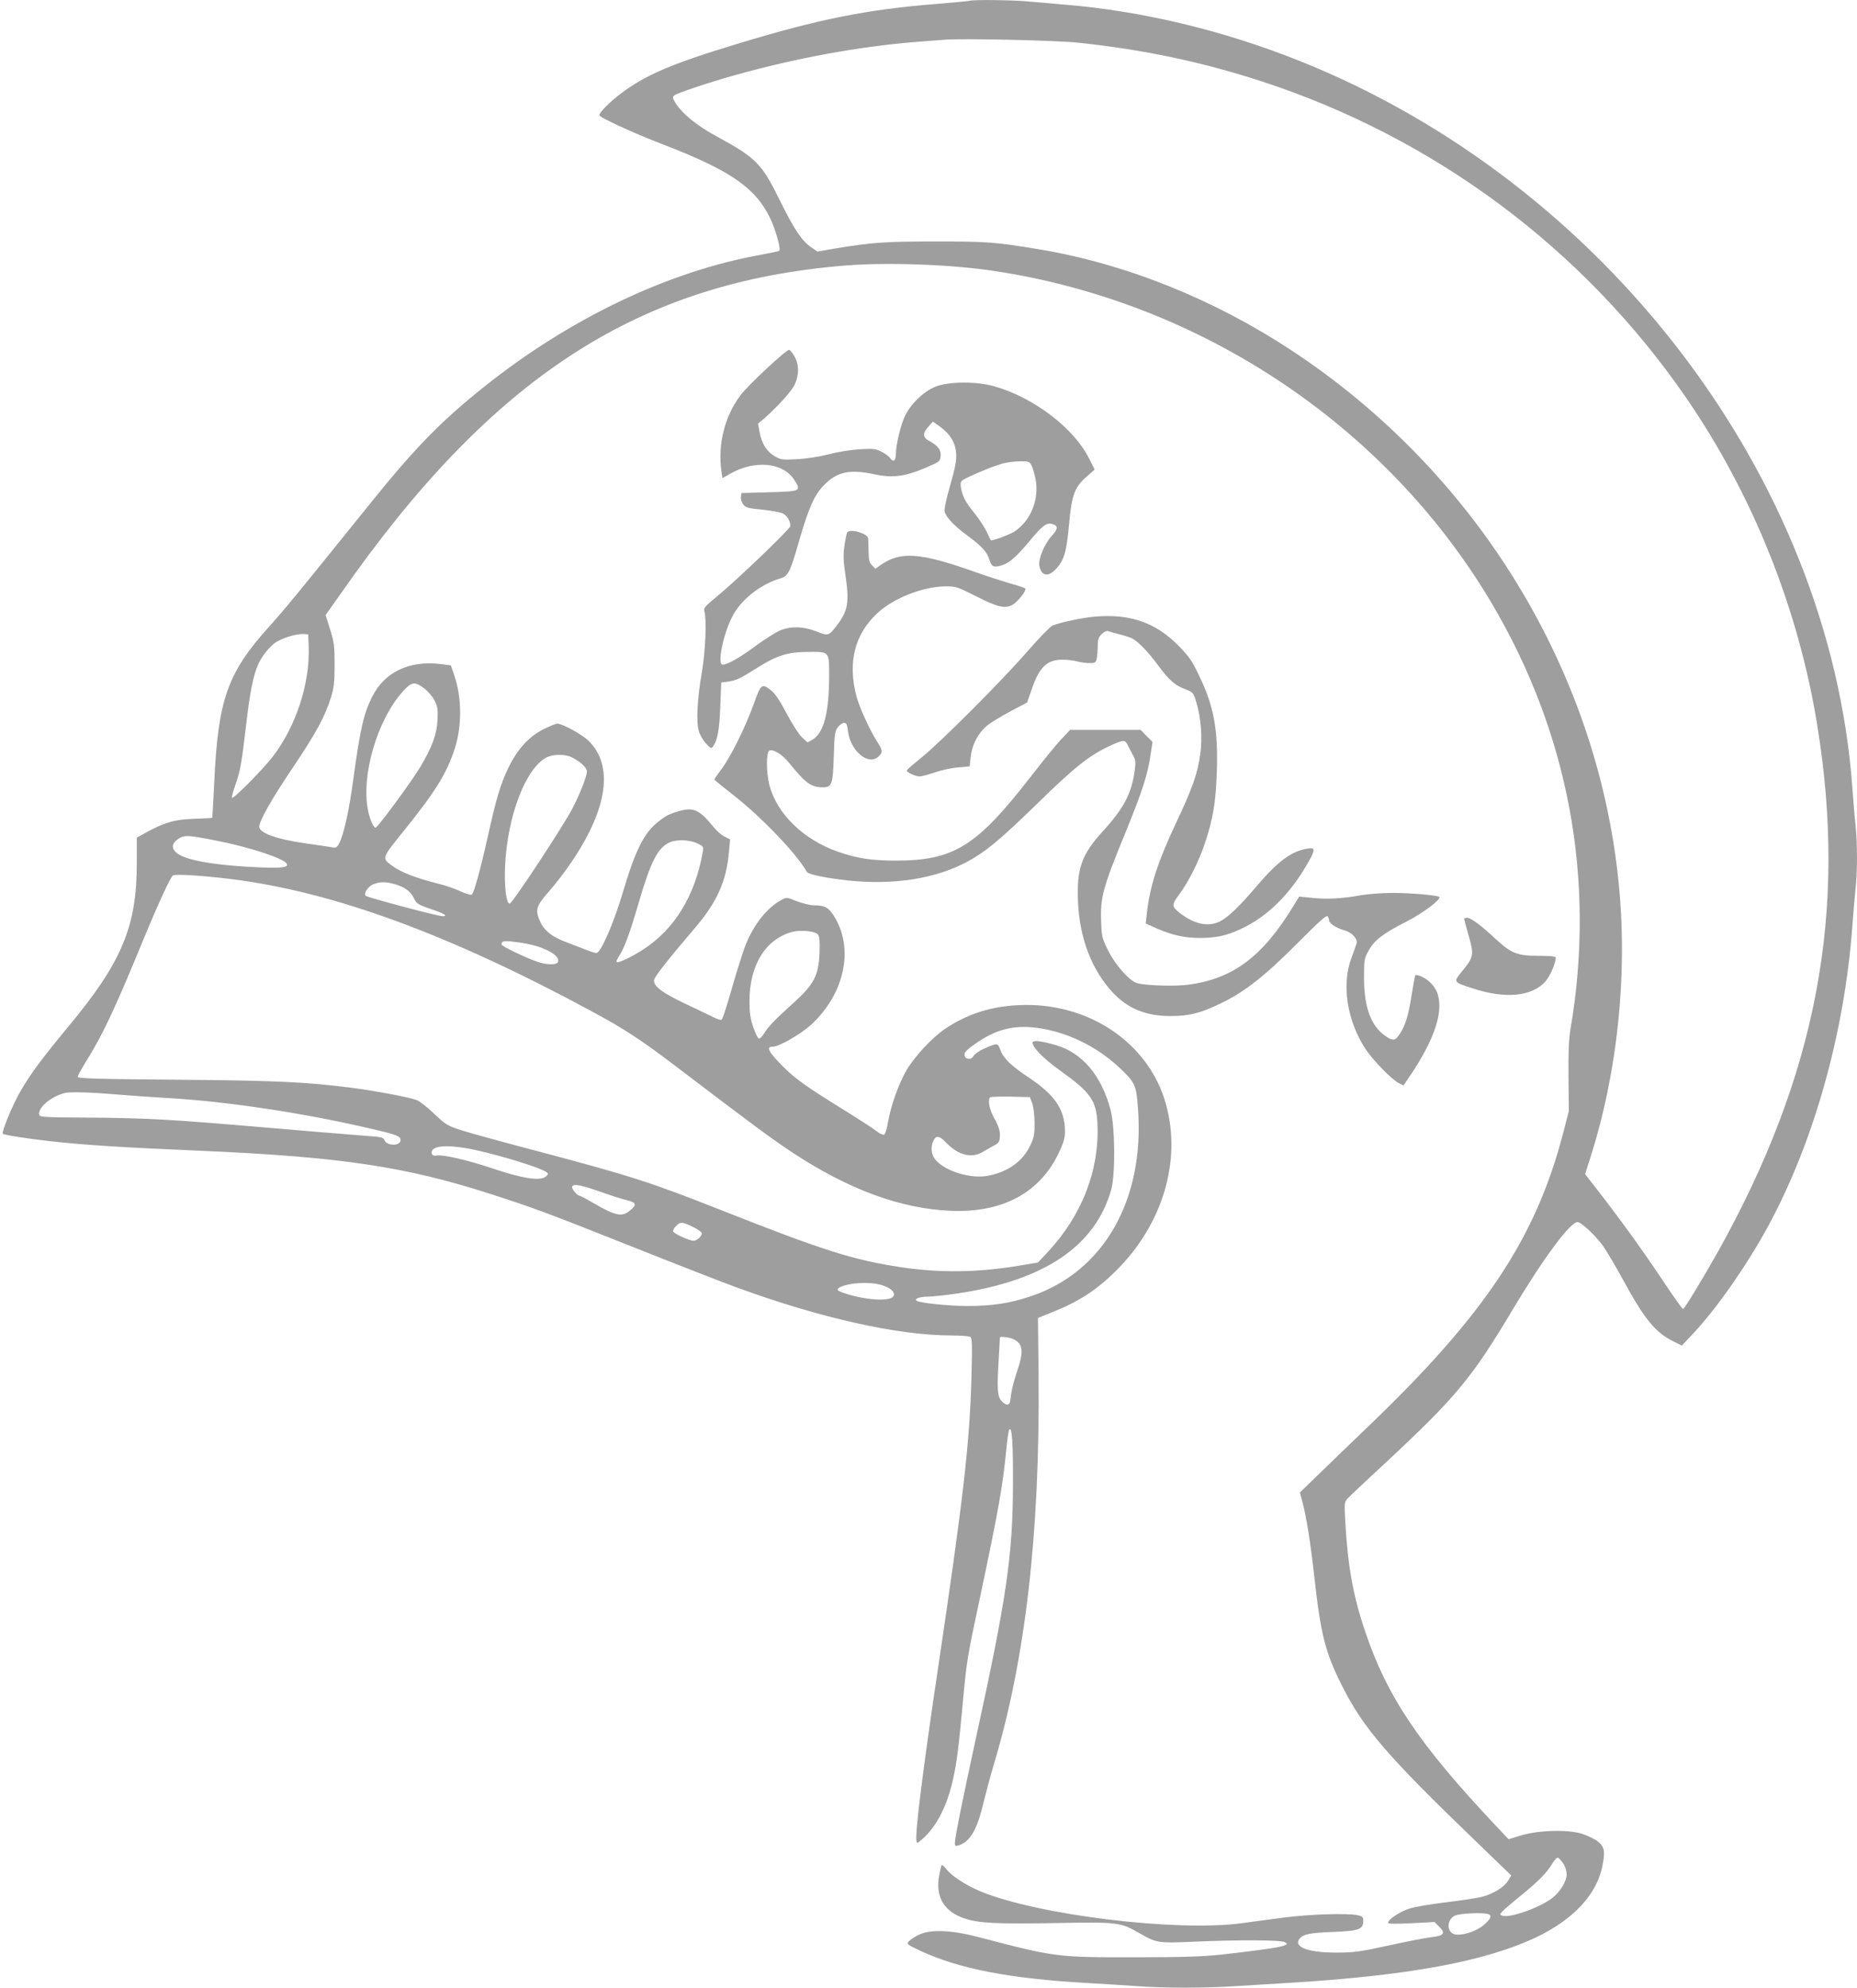
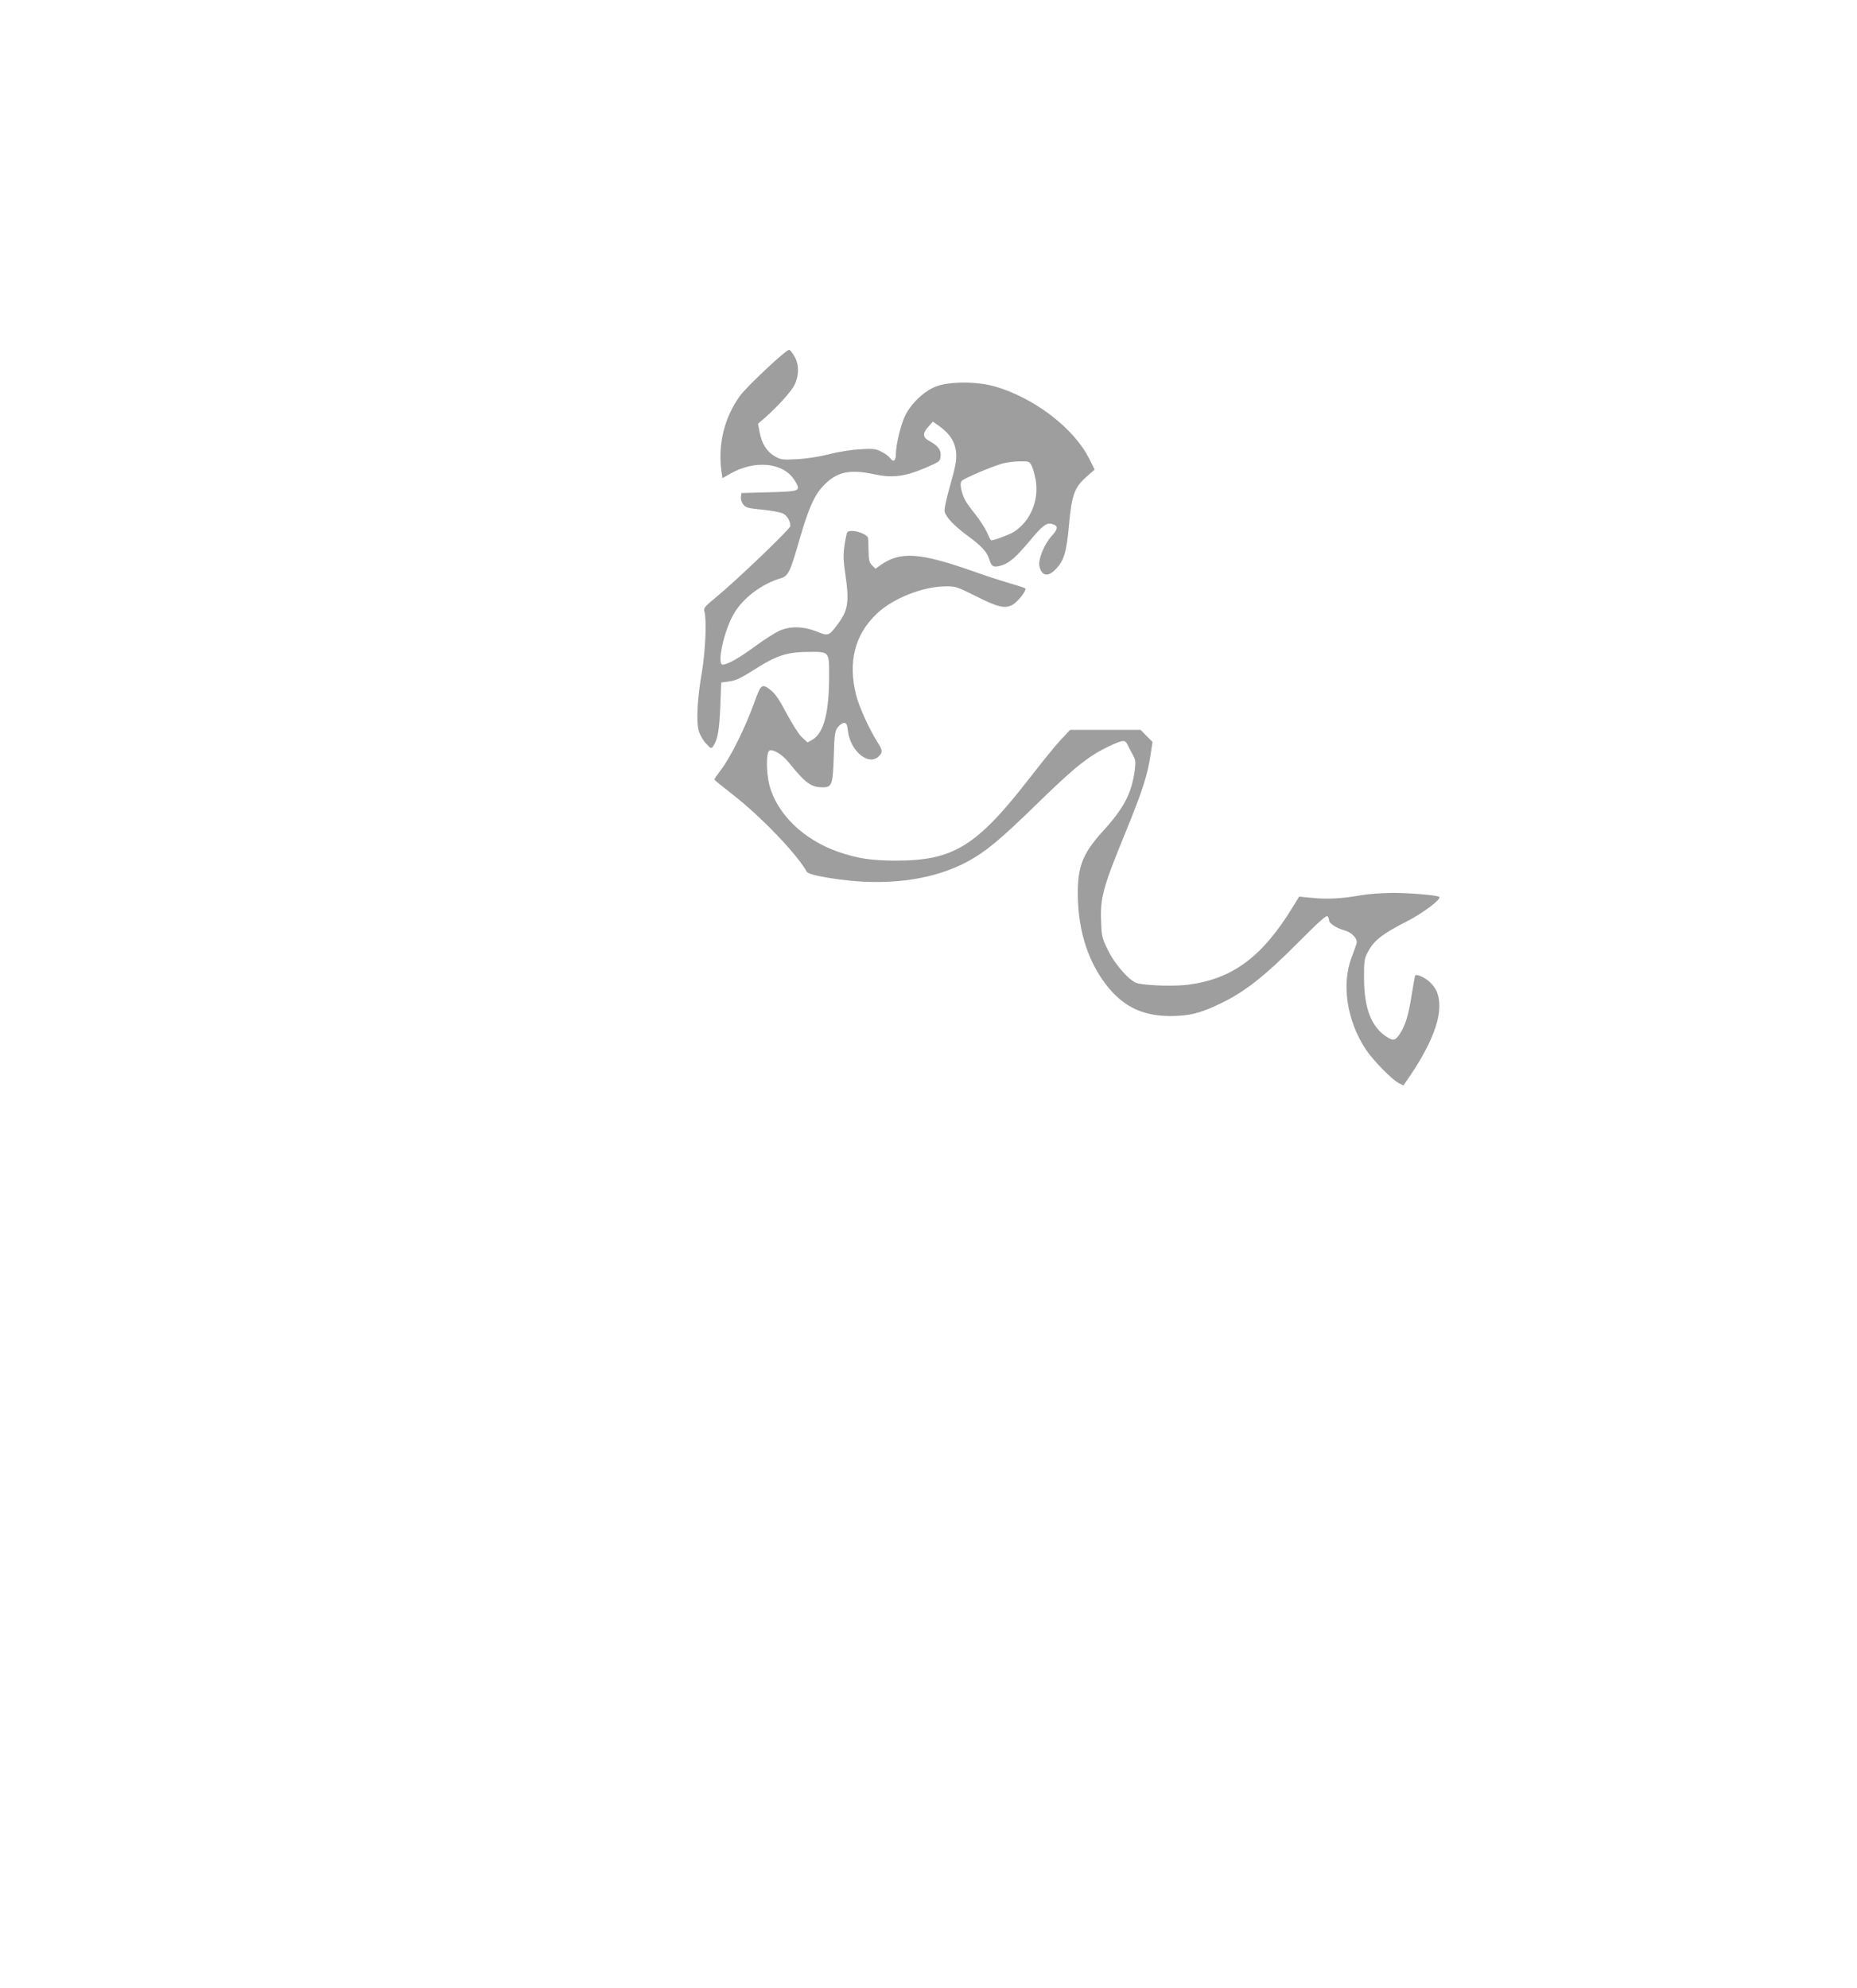
<svg xmlns="http://www.w3.org/2000/svg" version="1.0" width="1196pt" height="1280pt" viewBox="0 0 1196 1280" preserveAspectRatio="xMidYMid meet">
  <g transform="translate(0,1280) scale(0.1,-0.1)" fill="#9e9e9e" stroke="none">
-     <path d="M6245 12795 c-5 -2 -100 -11 -210 -20 -446 -35 -763 -98 -1285 -257 -423 -128 -591 -200 -748 -318 -75 -56 -142 -124 -142 -142 0 -14 224 -117 410 -188 433 -167 595 -278 690 -475 36 -75 70 -198 59 -210 -3 -3 -57 -14 -120 -26 -597 -107 -1231 -410 -1785 -853 -272 -217 -440 -389 -723 -740 -482 -598 -557 -690 -662 -806 -264 -294 -325 -467 -349 -996 -6 -125 -12 -229 -13 -231 -2 -1 -55 -4 -118 -6 -124 -4 -190 -23 -310 -89 l-58 -32 0 -161 c1 -408 -95 -639 -436 -1050 -179 -217 -246 -306 -313 -422 -50 -85 -124 -265 -114 -274 8 -8 163 -32 307 -48 200 -23 457 -40 955 -61 912 -39 1332 -102 1883 -280 271 -87 365 -122 913 -340 276 -110 579 -228 675 -263 534 -195 1033 -307 1379 -307 58 0 111 -4 119 -9 12 -8 13 -49 8 -248 -11 -431 -52 -788 -216 -1888 -95 -637 -147 -1051 -139 -1105 3 -24 3 -24 45 13 88 80 155 213 192 383 24 110 35 199 61 479 26 281 29 301 107 665 125 591 151 738 174 975 6 66 15 124 19 129 18 19 25 -80 24 -349 -1 -460 -40 -730 -239 -1640 -84 -386 -135 -638 -135 -673 0 -20 4 -22 23 -16 75 23 121 102 162 279 15 61 44 169 65 240 204 678 298 1490 289 2499 l-4 379 80 32 c181 71 297 146 426 275 297 296 419 703 319 1067 -109 399 -504 664 -954 640 -180 -9 -332 -59 -473 -155 -79 -54 -192 -175 -243 -261 -51 -86 -104 -235 -121 -339 -7 -43 -18 -76 -25 -79 -8 -3 -31 8 -51 25 -21 16 -123 82 -228 147 -223 138 -299 192 -377 272 -91 92 -106 123 -59 123 39 0 179 81 244 140 218 200 280 495 147 703 -33 53 -60 67 -126 67 -26 0 -74 12 -111 26 -66 27 -67 27 -101 8 -93 -50 -180 -160 -233 -297 -16 -43 -55 -165 -85 -270 -30 -106 -59 -196 -65 -202 -6 -6 -28 1 -62 18 -28 14 -108 53 -177 85 -147 69 -206 115 -197 153 6 24 95 137 266 337 140 165 200 299 216 488 l7 79 -35 17 c-19 9 -52 38 -73 64 -89 110 -129 128 -222 100 -64 -18 -87 -31 -138 -72 -88 -71 -143 -182 -225 -458 -46 -156 -114 -322 -151 -370 -14 -18 -16 -18 -79 6 -35 14 -97 37 -138 53 -85 32 -137 73 -162 130 -34 75 -27 100 57 195 42 47 109 135 149 195 229 341 267 614 107 773 -41 41 -169 112 -203 112 -9 0 -48 -16 -87 -35 -95 -48 -169 -128 -227 -248 -52 -108 -78 -194 -134 -447 -50 -222 -89 -363 -103 -371 -6 -4 -38 6 -72 21 -34 16 -91 36 -127 45 -163 41 -257 77 -316 122 -65 48 -66 45 83 229 200 249 272 365 323 524 47 144 46 328 -3 470 l-22 65 -69 9 c-198 24 -357 -52 -436 -207 -56 -110 -79 -207 -124 -539 -26 -195 -61 -353 -90 -408 -15 -28 -20 -31 -48 -26 -18 3 -96 15 -175 26 -182 26 -292 66 -292 106 0 38 78 176 214 378 154 229 209 331 248 456 19 63 23 97 23 210 0 121 -3 145 -29 227 l-29 92 101 143 c970 1389 1911 2000 3245 2108 276 22 683 7 962 -35 1327 -201 2515 -991 3193 -2124 505 -846 682 -1796 516 -2763 -10 -63 -14 -148 -12 -305 l2 -218 -36 -140 c-177 -679 -503 -1170 -1259 -1894 -129 -124 -280 -269 -335 -323 l-102 -99 14 -52 c28 -105 54 -267 79 -492 41 -371 71 -488 178 -700 137 -274 294 -455 861 -1001 l229 -221 -19 -32 c-25 -43 -95 -86 -169 -106 -33 -8 -137 -24 -231 -35 -94 -11 -200 -29 -235 -40 -61 -19 -139 -70 -139 -92 0 -7 50 -8 150 -3 l149 8 32 -32 c41 -41 28 -57 -54 -66 -34 -4 -156 -27 -272 -53 -190 -41 -222 -46 -340 -46 -184 0 -278 37 -234 91 24 28 64 36 215 42 168 7 194 16 194 72 0 24 -5 29 -37 36 -70 14 -314 6 -478 -16 -88 -11 -209 -28 -270 -36 -420 -56 -1314 53 -1682 206 -92 39 -182 97 -216 140 -14 18 -28 31 -32 28 -3 -3 -10 -32 -16 -65 -26 -138 30 -234 163 -278 93 -31 204 -36 578 -30 412 8 426 6 550 -66 108 -62 120 -64 345 -54 288 13 566 12 590 -3 19 -11 19 -12 -5 -22 -29 -12 -180 -33 -405 -58 -122 -13 -252 -17 -545 -17 -515 -1 -521 0 -1015 129 -178 47 -311 52 -387 16 -25 -12 -54 -31 -64 -42 -17 -18 -14 -20 77 -63 249 -115 574 -178 1074 -206 105 -6 248 -15 319 -20 165 -13 445 -13 633 0 82 5 229 14 328 20 788 47 1285 139 1618 299 231 112 379 271 416 449 20 98 16 127 -26 162 -21 17 -69 40 -107 52 -92 28 -283 22 -395 -13 l-75 -23 -84 89 c-496 527 -700 832 -841 1253 -76 224 -111 419 -127 707 -6 118 -6 122 17 147 13 14 121 116 239 225 452 420 559 548 816 979 201 337 376 574 424 574 24 0 116 -86 164 -153 24 -34 83 -134 131 -222 138 -253 207 -336 324 -394 l53 -26 75 80 c148 158 336 426 471 671 300 545 501 1257 552 1949 6 83 15 189 20 236 13 109 13 294 1 412 -6 51 -15 162 -21 247 -146 1993 -1592 3892 -3561 4678 -490 196 -1012 321 -1509 362 -74 6 -179 15 -233 20 -93 10 -361 13 -382 5z m700 -270 c423 -45 788 -122 1175 -247 1119 -364 2080 -1080 2742 -2043 426 -620 721 -1356 842 -2105 196 -1203 -3 -2253 -642 -3395 -88 -157 -214 -365 -222 -365 -5 0 -71 93 -147 208 -125 187 -274 392 -428 589 l-56 72 31 98 c179 556 245 1199 184 1788 -140 1370 -922 2639 -2105 3418 -504 332 -1071 559 -1629 652 -282 46 -325 50 -660 50 -330 0 -415 -6 -650 -45 l-115 -20 -37 25 c-62 41 -113 117 -203 300 -120 243 -153 277 -408 416 -125 67 -222 146 -264 212 -21 33 -23 42 -11 52 14 14 227 85 388 130 396 111 800 185 1170 215 74 6 155 12 180 14 114 10 725 -4 865 -19z m-4957 -3890 c9 -233 -80 -507 -227 -702 -63 -83 -257 -280 -267 -270 -3 3 6 36 19 74 34 94 43 145 72 393 24 208 45 317 77 390 24 54 74 117 115 144 44 29 135 56 178 53 l30 -2 3 -80z m744 -268 c24 -18 53 -52 66 -77 20 -38 23 -57 20 -125 -5 -95 -34 -175 -113 -307 -58 -96 -273 -388 -286 -388 -13 0 -36 50 -48 108 -47 225 57 584 224 770 56 62 76 65 137 19z m951 -444 c56 -28 97 -67 97 -90 0 -30 -38 -130 -90 -233 -50 -101 -390 -618 -407 -619 -22 -2 -36 108 -30 244 15 322 134 632 270 699 42 20 120 20 160 -1z m-2277 -539 c202 -40 419 -111 440 -145 15 -24 -24 -30 -166 -25 -305 13 -500 48 -550 100 -28 31 -20 60 23 87 37 23 63 21 253 -17z m3083 -14 c42 -20 43 -21 37 -58 -50 -281 -182 -496 -383 -626 -77 -50 -162 -90 -171 -81 -4 3 2 18 12 33 38 58 69 143 127 340 81 278 125 364 204 398 44 19 123 17 174 -6z m-2999 -231 c660 -83 1408 -357 2331 -857 198 -107 312 -181 531 -348 502 -382 617 -467 752 -556 361 -238 696 -361 1016 -375 359 -16 611 134 724 431 14 36 17 65 14 110 -10 123 -73 210 -226 313 -118 78 -168 126 -188 179 -19 50 -17 50 -111 9 -28 -13 -56 -33 -63 -45 -15 -28 -54 -24 -58 6 -2 17 12 32 63 68 134 96 250 127 403 107 188 -24 382 -117 528 -253 105 -99 112 -113 123 -264 45 -590 -221 -1056 -692 -1212 -133 -45 -248 -62 -406 -62 -127 0 -314 20 -329 35 -13 12 24 25 73 25 28 0 112 9 188 20 562 83 892 305 994 670 27 100 25 405 -5 515 -60 222 -182 365 -352 415 -97 28 -150 33 -150 16 0 -31 70 -103 175 -178 200 -143 236 -194 243 -344 14 -297 -99 -590 -320 -827 l-63 -67 -118 -20 c-269 -45 -513 -48 -767 -10 -305 46 -502 109 -1150 365 -468 185 -588 223 -1215 389 -198 52 -405 109 -459 126 -94 30 -103 36 -178 106 -42 41 -93 81 -112 89 -41 17 -259 59 -421 80 -286 37 -486 47 -1127 52 -505 4 -638 8 -638 18 0 7 25 52 55 101 105 167 185 337 364 773 95 231 179 413 194 423 16 11 187 0 377 -23z m1057 -34 c62 -19 99 -46 121 -93 15 -32 26 -38 101 -64 92 -30 121 -48 80 -48 -29 0 -480 120 -493 131 -16 14 12 59 47 74 42 18 82 18 144 0z m2721 -323 c10 -12 13 -45 10 -118 -5 -144 -35 -203 -166 -321 -128 -116 -159 -149 -189 -195 -13 -22 -29 -38 -36 -36 -7 3 -23 35 -36 74 -18 53 -24 91 -24 164 -1 235 105 406 280 450 55 13 145 3 161 -18z m-1912 -53 c137 -19 255 -80 238 -123 -8 -21 -68 -21 -131 0 -71 23 -233 101 -233 112 0 25 16 27 126 11z m-2591 -978 c72 -6 213 -16 315 -22 387 -22 886 -98 1320 -200 155 -36 180 -46 180 -71 0 -40 -92 -39 -105 2 -5 14 -22 19 -98 24 -50 4 -195 16 -321 26 -695 59 -828 70 -1008 80 -109 7 -331 13 -495 13 -290 2 -298 3 -301 22 -6 44 78 114 163 136 34 9 160 6 350 -10z m5883 -56 c8 -23 15 -77 15 -125 1 -71 -3 -94 -25 -141 -48 -105 -142 -174 -272 -200 -111 -23 -278 28 -342 103 -26 32 -32 81 -12 123 15 33 38 32 74 -6 86 -90 171 -112 249 -64 22 13 51 30 65 37 34 17 40 27 40 72 0 26 -11 60 -35 102 -33 58 -45 120 -28 138 4 3 63 5 131 4 l125 -3 15 -40z m-3640 -290 c164 -29 485 -126 517 -157 7 -6 3 -15 -10 -25 -40 -30 -151 -12 -350 55 -151 51 -312 88 -351 81 -23 -4 -34 3 -34 19 0 42 87 52 228 27z m854 -278 c68 -24 147 -50 176 -56 60 -15 65 -29 21 -65 -53 -45 -92 -37 -236 46 -45 27 -86 48 -91 48 -15 0 -54 48 -47 59 11 19 51 12 177 -32z m611 -233 c26 -14 47 -30 47 -36 0 -20 -32 -48 -54 -48 -25 0 -121 43 -130 59 -4 6 4 22 19 37 28 28 39 27 118 -12z m1204 -369 c60 -18 92 -48 77 -73 -21 -33 -169 -26 -299 15 -63 20 -73 28 -46 43 57 30 191 38 268 15z m853 -350 c60 -31 64 -80 19 -211 -17 -49 -34 -116 -38 -149 -5 -50 -9 -60 -25 -60 -10 0 -28 13 -40 28 -23 31 -25 78 -13 282 4 65 7 120 7 122 0 9 66 1 90 -12z m3538 -3375 c13 -19 22 -48 22 -70 0 -45 -42 -114 -93 -153 -85 -64 -275 -131 -322 -113 -17 6 -17 7 1 27 11 12 62 56 114 98 113 91 173 151 207 209 14 24 30 41 37 39 6 -2 21 -18 34 -37z m-484 -326 c26 -10 19 -29 -24 -67 -43 -40 -129 -70 -182 -65 -62 6 -66 97 -5 123 32 14 181 20 211 9z" />
    <path d="M4936 10425 c-74 -69 -151 -147 -170 -174 -100 -137 -143 -311 -120 -484 l7 -46 51 29 c159 90 340 72 412 -41 45 -72 43 -73 -161 -79 l-180 -5 -3 -26 c-2 -14 5 -36 16 -49 16 -19 32 -24 123 -32 57 -6 117 -17 132 -25 27 -14 47 -48 47 -81 0 -18 -353 -356 -482 -461 -70 -58 -77 -66 -71 -90 15 -53 6 -256 -16 -386 -30 -171 -38 -320 -21 -381 7 -25 28 -62 47 -82 32 -34 34 -35 47 -16 28 41 39 104 45 254 l6 155 46 6 c53 8 72 17 193 93 121 76 193 98 325 98 133 1 131 3 131 -152 0 -238 -34 -370 -107 -413 l-32 -18 -36 33 c-20 19 -62 84 -98 152 -41 79 -74 128 -97 147 -64 51 -68 48 -116 -86 -55 -151 -149 -342 -209 -420 -25 -33 -45 -62 -44 -65 0 -3 52 -45 116 -95 185 -144 415 -384 480 -500 10 -16 115 -38 265 -55 293 -31 563 11 768 121 118 64 209 139 440 364 262 256 350 325 498 391 71 31 79 30 97 -8 9 -18 24 -47 34 -65 15 -27 16 -42 9 -95 -20 -147 -69 -242 -207 -393 -137 -151 -167 -239 -158 -455 10 -233 89 -436 223 -581 98 -104 212 -151 369 -152 124 0 197 18 330 83 152 73 285 178 493 388 140 140 186 182 193 171 5 -8 9 -19 9 -26 0 -19 46 -49 95 -63 52 -14 89 -54 82 -85 -3 -11 -17 -51 -32 -90 -66 -174 -31 -406 90 -591 47 -71 167 -194 212 -218 l32 -16 49 72 c119 178 182 330 182 438 0 73 -19 118 -66 160 -31 27 -79 48 -89 39 -2 -2 -13 -61 -24 -131 -21 -130 -39 -189 -75 -245 -29 -45 -43 -48 -88 -18 -97 64 -142 183 -143 375 0 120 1 127 30 179 37 67 93 110 243 186 104 53 226 144 212 159 -11 11 -188 26 -305 26 -66 -1 -156 -7 -200 -15 -119 -22 -220 -27 -314 -17 l-84 8 -36 -59 c-199 -327 -388 -469 -676 -508 -84 -11 -252 -7 -326 8 -48 9 -144 115 -192 212 -39 78 -42 90 -45 184 -7 156 11 222 159 582 107 262 141 368 159 494 l13 83 -39 39 -38 39 -227 0 -227 0 -60 -64 c-33 -35 -122 -145 -198 -243 -344 -443 -492 -535 -864 -535 -157 0 -249 14 -370 56 -225 78 -396 244 -445 431 -21 83 -21 214 1 222 25 9 83 -26 123 -76 110 -136 145 -161 220 -161 59 0 65 17 71 202 4 139 7 160 26 185 12 15 30 28 40 28 15 0 20 -10 25 -52 16 -131 134 -228 199 -163 27 27 25 38 -12 96 -48 76 -115 222 -133 294 -56 216 -10 395 134 530 103 97 293 172 437 174 69 1 77 -2 197 -62 140 -71 187 -83 236 -58 35 19 96 96 84 107 -5 4 -50 19 -101 33 -51 15 -150 47 -220 72 -358 127 -483 136 -614 43 l-30 -22 -21 22 c-18 17 -22 34 -23 89 -1 37 -2 75 -3 85 -2 32 -119 65 -135 38 -3 -5 -11 -42 -17 -83 -9 -61 -8 -96 5 -184 27 -183 18 -236 -52 -328 -54 -72 -58 -73 -134 -42 -88 34 -173 35 -243 2 -27 -13 -96 -57 -152 -98 -101 -75 -178 -118 -209 -118 -39 0 9 220 72 327 58 101 180 193 299 228 52 15 63 37 126 257 57 196 95 282 154 342 86 89 167 106 329 71 115 -24 194 -14 326 42 93 40 95 42 98 77 4 39 -18 67 -76 98 -40 22 -41 48 -3 90 l29 33 44 -31 c67 -49 101 -103 106 -172 3 -47 -4 -87 -38 -206 -26 -91 -40 -156 -36 -171 9 -36 60 -90 145 -153 94 -69 129 -107 143 -156 14 -46 27 -52 79 -37 49 15 93 53 181 158 81 98 108 118 143 109 42 -11 41 -32 -3 -79 -46 -51 -86 -148 -78 -191 13 -65 55 -74 104 -23 55 57 71 110 87 288 17 191 35 242 116 312 l49 43 -35 70 c-98 197 -357 394 -610 466 -116 33 -295 32 -380 -2 -74 -29 -161 -112 -197 -190 -28 -58 -58 -186 -58 -244 0 -43 -17 -55 -36 -27 -9 12 -34 31 -57 42 -36 19 -53 21 -137 16 -54 -3 -140 -16 -200 -32 -63 -16 -146 -29 -207 -32 -96 -5 -104 -4 -145 20 -51 30 -82 81 -96 155 l-10 54 37 31 c85 74 179 177 199 220 29 61 29 130 -1 181 -12 22 -27 41 -34 43 -7 3 -73 -52 -147 -122z m1708 -623 c8 -15 19 -56 26 -90 24 -132 -34 -270 -140 -337 -29 -18 -127 -55 -147 -55 -2 0 -14 24 -27 53 -13 28 -47 81 -76 117 -61 76 -76 103 -89 159 -6 28 -5 45 3 54 13 16 193 93 263 112 26 7 76 14 110 14 59 1 63 -1 77 -27z" />
-     <path d="M7050 8829 c-80 -7 -213 -35 -271 -57 -14 -6 -88 -81 -164 -169 -170 -195 -558 -583 -682 -683 -51 -41 -93 -77 -93 -82 0 -12 56 -38 83 -38 13 0 57 12 98 26 41 14 108 29 149 32 l75 7 7 63 c9 78 48 152 105 199 23 19 91 60 150 92 l108 57 33 94 c48 138 99 184 202 182 30 -1 71 -6 90 -12 19 -5 53 -10 76 -10 38 0 42 2 48 31 3 17 6 54 6 81 0 39 5 54 25 74 15 15 32 23 41 20 8 -3 43 -13 77 -22 34 -8 70 -20 80 -26 39 -21 102 -86 167 -174 73 -98 106 -127 178 -154 44 -17 48 -21 65 -76 32 -105 42 -231 28 -336 -16 -124 -52 -227 -156 -446 -119 -253 -171 -414 -189 -588 l-7 -61 71 -32 c96 -42 178 -61 277 -61 105 0 170 14 261 56 174 79 324 228 440 435 45 79 43 93 -9 84 -102 -17 -190 -82 -324 -240 -114 -134 -187 -204 -241 -230 -74 -35 -160 -17 -252 53 -57 44 -58 54 -6 124 60 81 127 215 165 330 51 151 70 265 76 459 9 270 -19 422 -114 618 -47 98 -65 124 -136 196 -146 147 -311 204 -537 184z" />
-     <path d="M9430 6882 c0 -4 12 -48 26 -97 39 -136 38 -145 -43 -244 -53 -65 -53 -65 66 -104 217 -72 390 -55 477 46 29 35 64 116 64 151 0 7 -39 11 -112 11 -137 0 -176 16 -277 110 -89 83 -158 135 -182 135 -10 0 -19 -4 -19 -8z" />
  </g>
</svg>